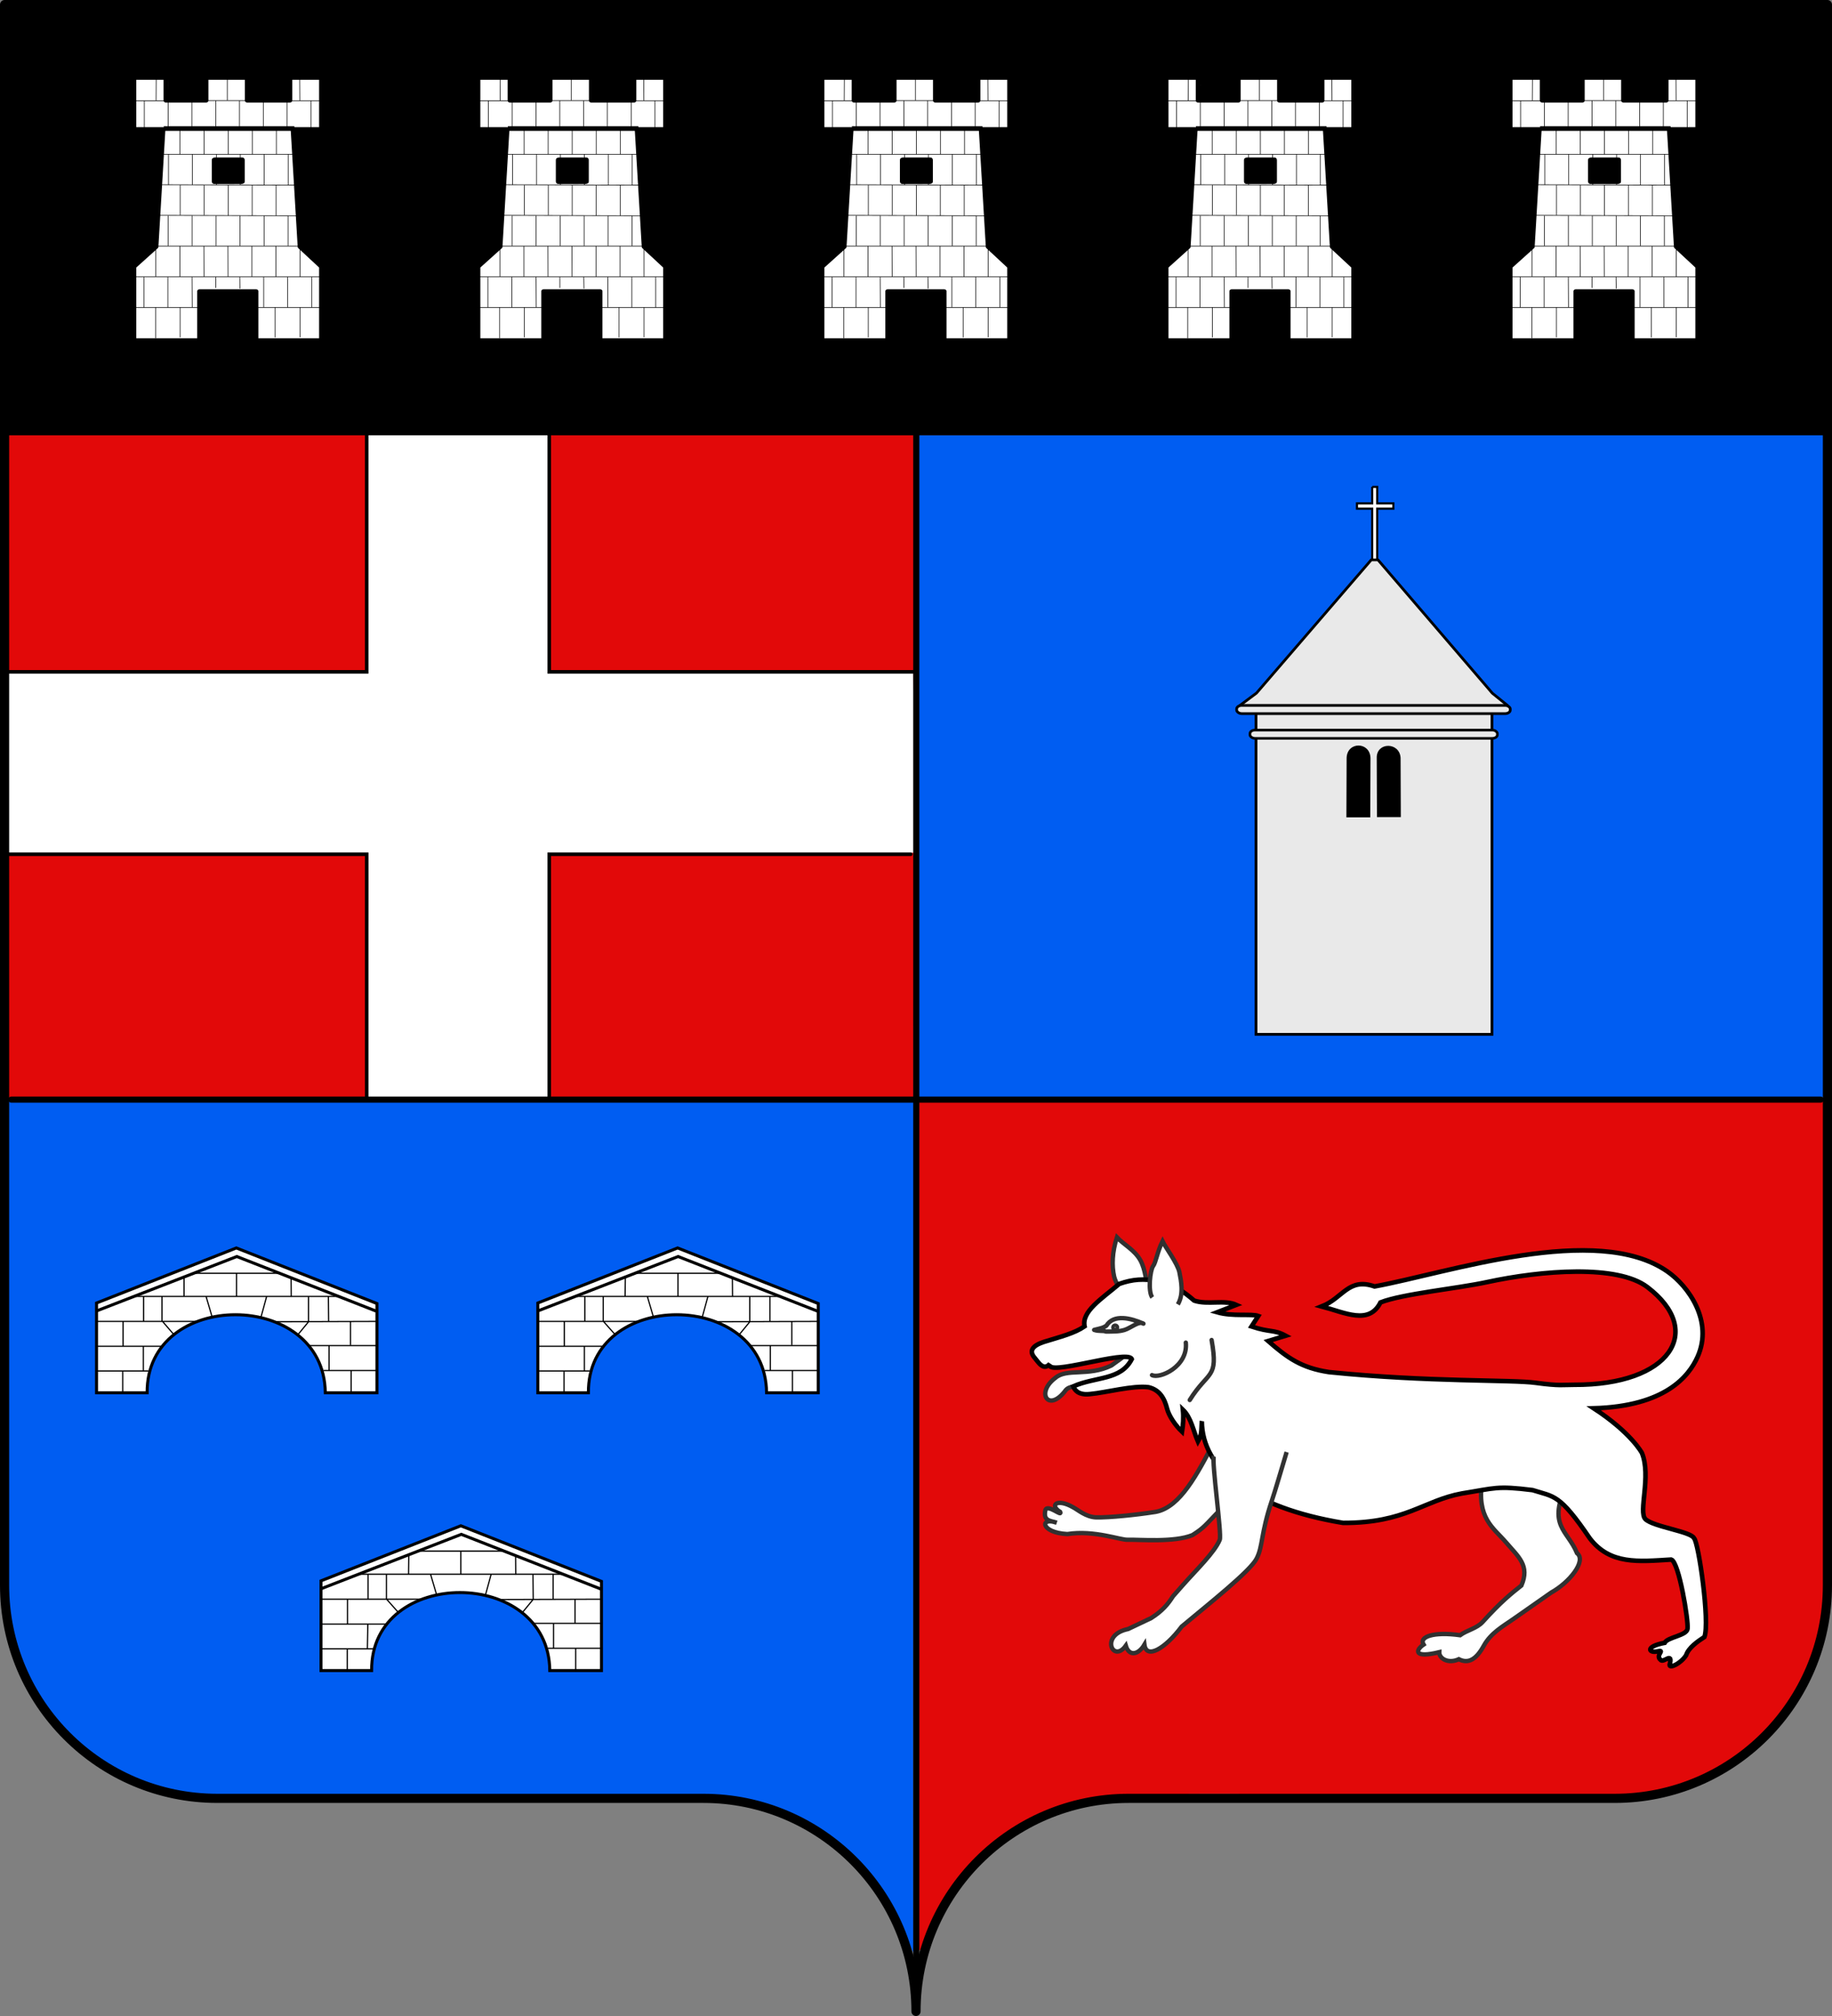
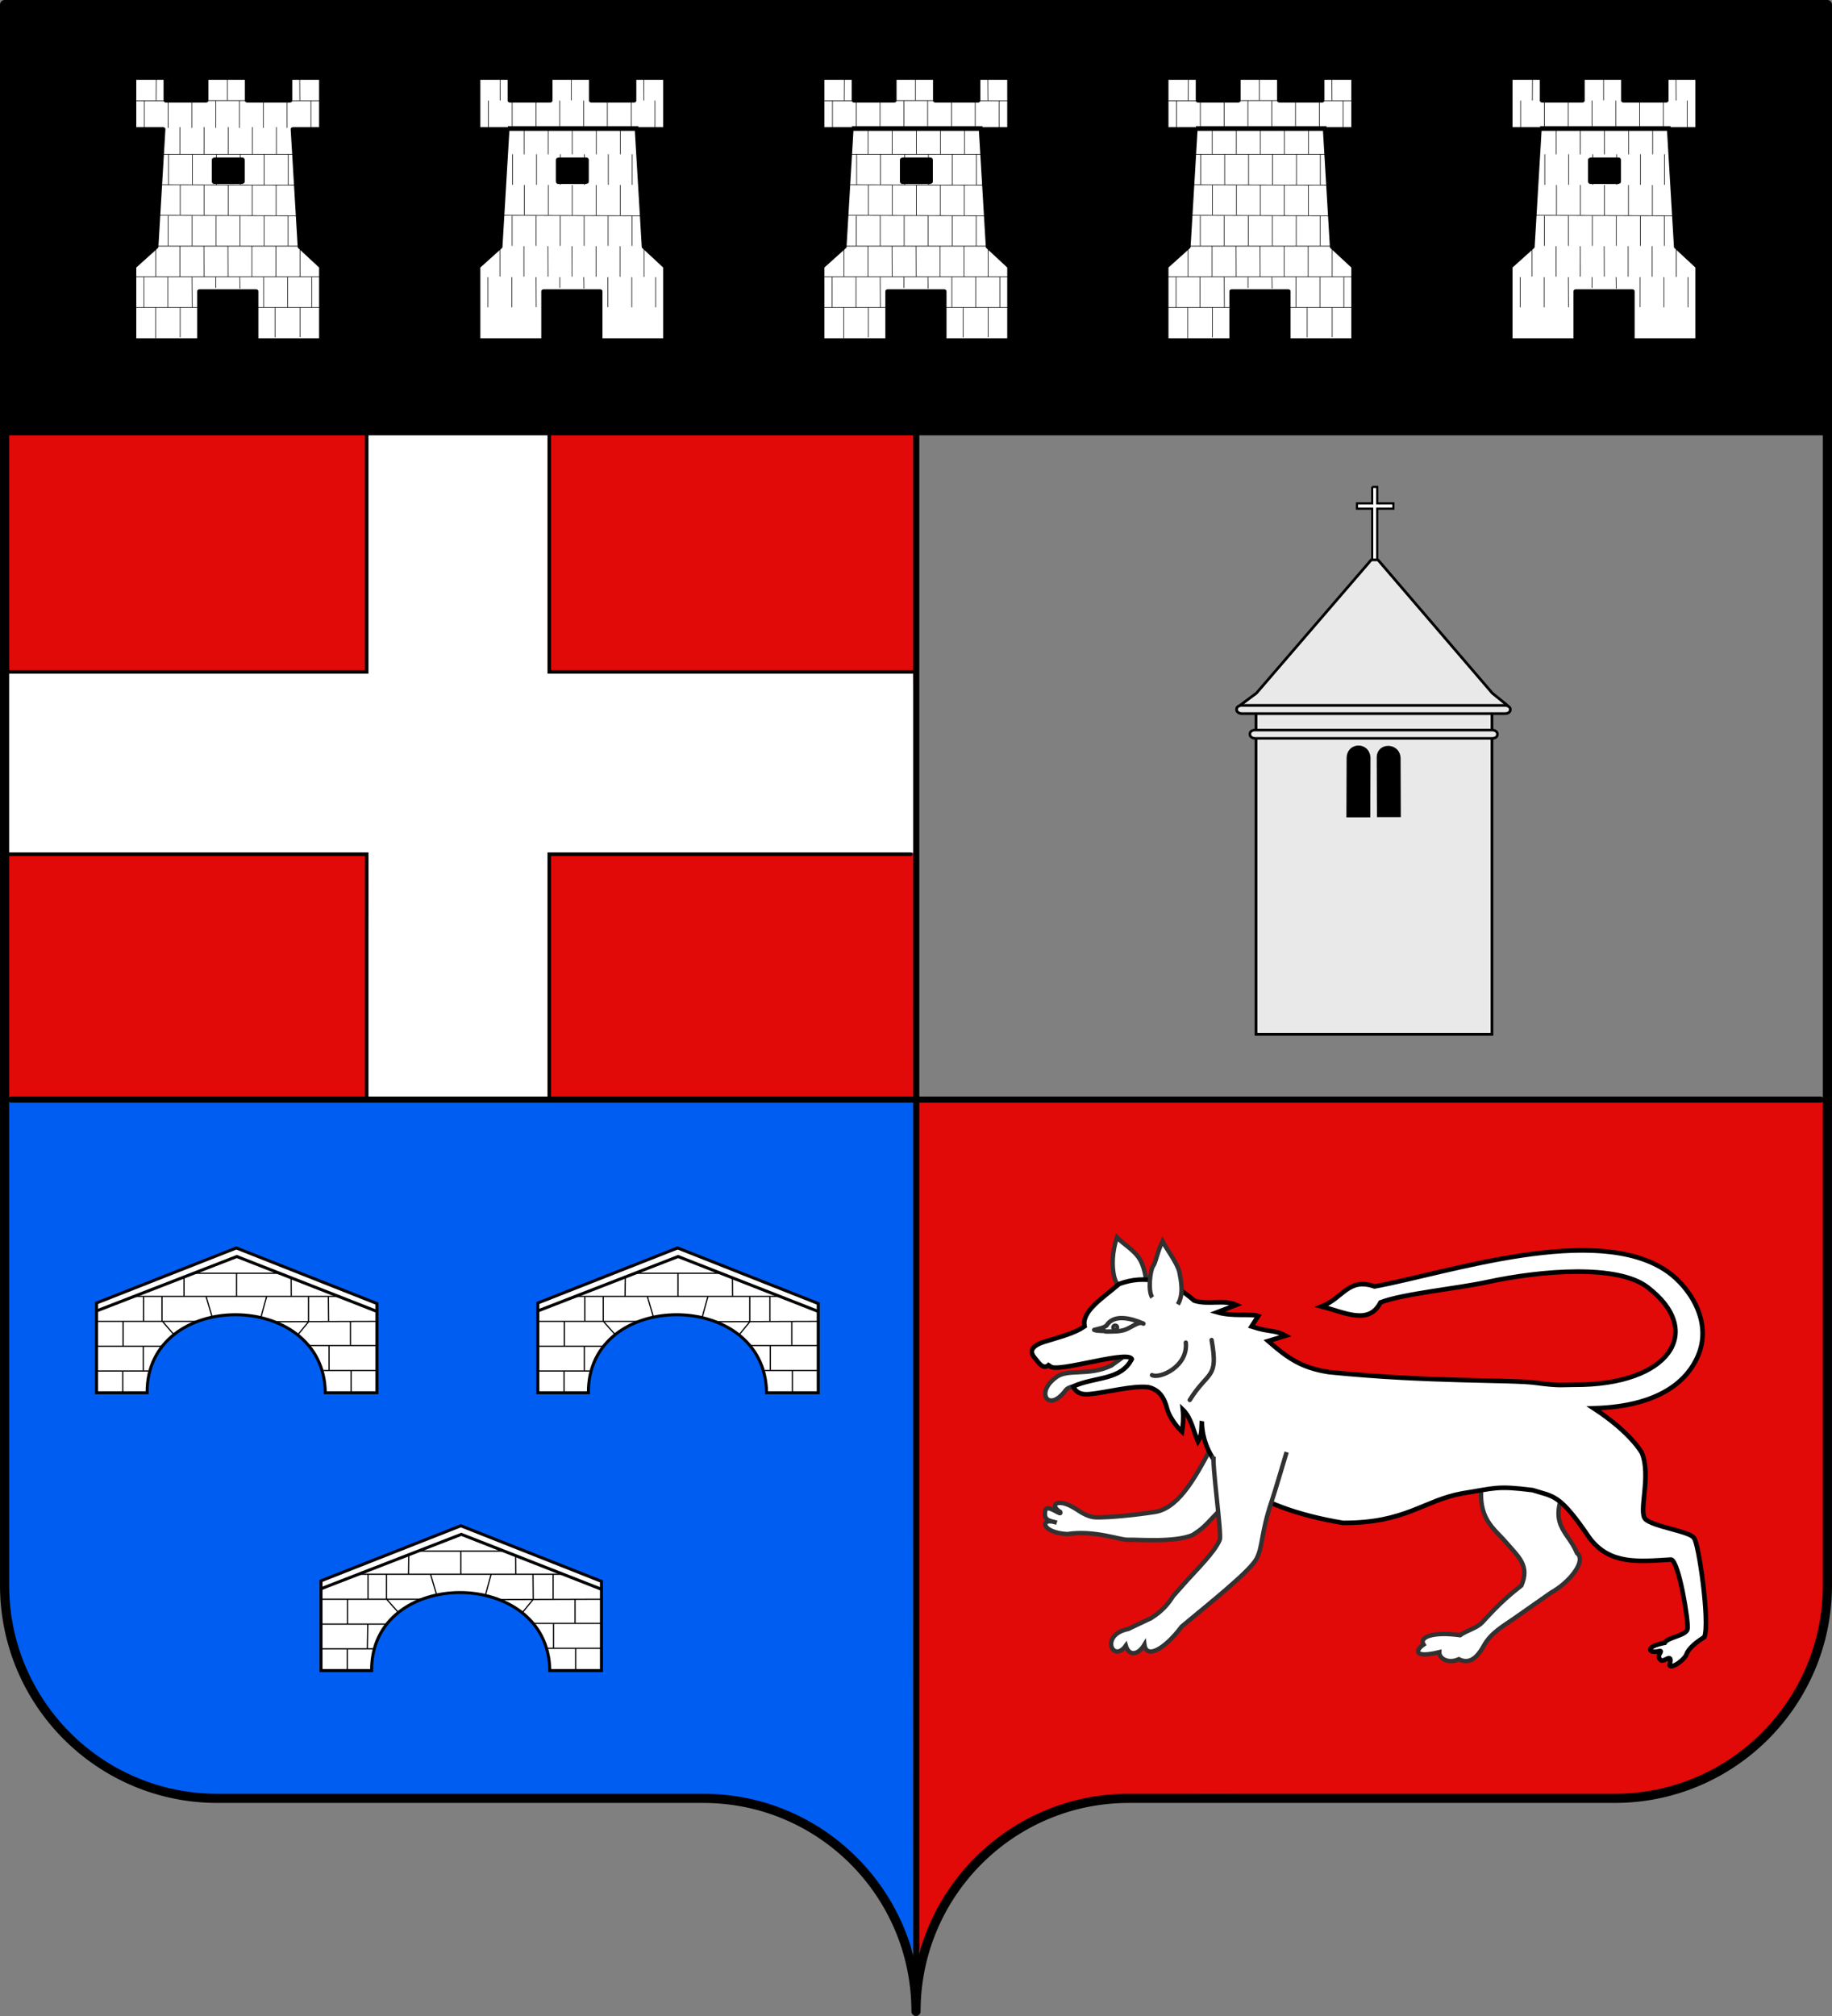
<svg xmlns="http://www.w3.org/2000/svg" xmlns:xlink="http://www.w3.org/1999/xlink" width="600" height="660" style="display:inline" version="1.0">
  <rect width="100%" height="100%" fill="#808080" stroke="none" />
  <defs>
    <radialGradient xlink:href="#a" id="b" cx="285.186" cy="200.448" r="300" fx="285.186" fy="200.448" gradientTransform="matrix(1.551 0 0 1.35 -227.894 -51.264)" gradientUnits="userSpaceOnUse" />
    <linearGradient id="a">
      <stop offset="0" style="stop-color:#fff;stop-opacity:.314" />
      <stop offset=".19" style="stop-color:#fff;stop-opacity:.251" />
      <stop offset=".6" style="stop-color:#6b6b6b;stop-opacity:.125" />
      <stop offset="1" style="stop-color:#000;stop-opacity:.125" />
    </linearGradient>
  </defs>
  <g style="display:inline">
    <path d="M2.615 140.83c.18 71.842-1.065 147.863-.436 219.52 98.507-.18 198.723-.347 297.044-.975-.18-71.842 1.77-146.1 1.143-217.756-98.508.18-199.43-1.417-297.751-.79z" style="color:#000;fill:#e20909;fill-opacity:1;fill-rule:nonzero;stroke:none;stroke-width:1;marker:none;visibility:visible;display:inline;overflow:visible;enable-background:accumulate" />
    <path d="M120.135 141.04c0 25.85-.215 52.994-.215 78.846-39.335.328-78.527-.682-117.682.077.03 19.35-.883 40.066-.446 59.235 39.293.154 79.448.093 118.741.248.324 26.684-.89 53.657-.108 80.16 19.34-.355 40.692.646 59.852-.106.148-26.634-.334-53.052-.154-79.685 39.788.005 79.649-.167 119.258-.63-.175-19.658.348-39.605-.261-59.084H179.879c-.174-25.902.562-52.954-.045-78.676-19.503.174-40.376-.994-59.699-.386z" style="color:#000;fill:#fff;fill-opacity:1;fill-rule:nonzero;stroke:none;stroke-width:1;marker:none;visibility:visible;display:inline;overflow:visible;enable-background:accumulate" />
    <path d="M120.093 358.991v-79.335H2.125m177.764-138.422v78.707h119.173m-178.97-78.725v78.725H2.157m296.125 59.715H179.89v79.907" style="fill:none;stroke:#000;stroke-width:1.165px;stroke-linecap:round;stroke-linejoin:miter;stroke-opacity:1;display:inline" />
    <path d="M1.826 140.582h595.66c.448-45.044.096-93.692-.353-138.736-197.73 0-397.93-.706-595.66-.706-1.12 39.104.123 95.058.353 139.442z" style="color:#000;fill:#000;fill-opacity:1;fill-rule:nonzero;stroke:none;stroke-width:1;marker:none;visibility:visible;display:inline;overflow:visible;enable-background:accumulate" />
    <path d="M2.319 530.64c4.739 19.688 17.249 39.434 35.233 49.052 9.9 5.66 22.667 8.969 34.057 8.505 56.21.96 112.445.204 168.647 1.468 13.67 1.022 25.423 7.73 35.855 16.28 9.162 7.634 18.671 22.697 23.127 33.603-.692-91.298.565-187 .8-279.545-25.124-.567-51.742-.08-77.033-.243-73.143 0-148.756.353-221.9.353C1.647 409.028 2.192 475.6 2.32 530.64z" style="color:#000;fill:#005df2;fill-opacity:1;fill-rule:nonzero;stroke:none;stroke-width:1;marker:none;visibility:visible;display:inline;overflow:visible;enable-background:accumulate" />
    <path d="M300.794 360.245c.337 89.393-1.867 188.07-.059 277.385.49 4.402 6.64-10.567 7.508-11.787 12.129-22.746 35.478-39.055 61.545-38.285 55.998-1.374 112.253 2.355 168.22-.122 28.619-3.169 55.333-29.078 59.729-57.292 1.89-56.104-.307-113.723.018-169.9-98.322-.628-198.185-.09-296.692-.269l-.27.27z" style="color:#000;fill:#e20909;fill-opacity:1;fill-rule:nonzero;stroke:none;stroke-width:1;marker:none;visibility:visible;display:inline;overflow:visible;enable-background:accumulate" />
-     <path d="M300.618 141.304c0 71.956-.353 147.088-.353 219.044 98.456.523 199.744-1.168 298.203-1.168.478-72.034-1.168-146.192-1.168-218.229-98.456-.523-197.274 1.521-295.734 1.521l-.948-1.168z" style="color:#000;fill:#005df2;fill-opacity:1;fill-rule:nonzero;stroke:none;stroke-width:1;marker:none;visibility:visible;display:inline;overflow:visible;enable-background:accumulate" />
    <path d="M3.692 360h592.616" style="fill:none;stroke:#000;stroke-width:2;stroke-linecap:round;stroke-linejoin:miter;stroke-miterlimit:4;stroke-opacity:1;stroke-dasharray:none;display:inline" />
    <path d="M1.314 141.007H597.93" style="fill:none;stroke:#000;stroke-width:3;stroke-linecap:round;stroke-linejoin:miter;stroke-miterlimit:4;stroke-opacity:1;stroke-dasharray:none;display:inline" />
    <path d="M300.092 140.5v504.637" style="fill:none;stroke:#000;stroke-width:2;stroke-linecap:butt;stroke-linejoin:miter;stroke-miterlimit:4;stroke-opacity:1;stroke-dasharray:none" />
  </g>
  <g style="display:inline">
    <g style="fill:#fff">
      <path d="M193.11 203.25c-14.87 7.261-28.52 1.554-35.903 7.97-12.499 9.301-4.614 21.999 5.989 8.704 3.488-5.573 10.8-1.43 15.146-3.705l32.212-10.295-5.976-10.98-11.468 8.306z" style="fill:#fff;fill-opacity:1;fill-rule:evenodd;stroke:#313131;stroke-width:2.8;stroke-linecap:butt;stroke-linejoin:round;stroke-miterlimit:4;stroke-opacity:1;stroke-dasharray:none" transform="matrix(.512 0 0 .512 265.132 342.968)" />
      <path d="M201.86 161.173c-1.533-2.41-6.247-11.398-7.003-14.71-1.6-7.007-1.272-15.767 1.766-25.16 4.547 4.792 11.319 8.107 14.97 14.624 3.433 6.127 3.652 14.49 4.933 17.052M306.58 241.948c.738-6.834-45.756 6.244-49.438 13.325-11.68 22.465-22.35 40.202-37.294 41.808-10.478 1.642-28.096 3.491-36.571 3.286-6.466-.21-11.725-4.911-14.57-6.37-10.227-5.965-15.592-1.568-8.376 2.886 1.522 3.47-7.982-5.273-9.463-1.19-1.565 7.106 3.012 6.685 7.274 8.111-10.91-3.996-10.585 6.365 6.742 7.247 17.256-2.721 34.391 4.013 38.718 3.63 7.295-.177 29.724 1.84 41.334-2.97 7.67-4.909 7.478-5.595 19.01-17.532 13.325-13.791 25.704 3.696 27.944 3.8M464.924 244.252c-7.753 5.2-32.924 20.787-34.669 32.476-3.636 24.355 7.216 30.215 15.255 39.6 8.039 9.384 15.333 14.828 9.851 27.62-6.227 4.939-12.898 10.146-24.837 23.365-3.64 4.03-10.131 5.267-14.373 8.405-17.268-2.392-26.431 1.12-23.363 5.987-5.224 3.531-6.543 8.91 10.045 4.863-.154 3.988 5.603 7.653 12.508 4.504 6.015 3.053 11.094.235 15.955-8.605 4.49-8.165 12.136-12.352 18.832-17.037l24.26-16.973c11.846-6.508 22.801-20.373 16.555-25.19-6.196-15.081-19.38-17.463-6.174-44.848" style="fill:#fff;fill-opacity:1;fill-rule:evenodd;stroke:#313131;stroke-width:2.8;stroke-linecap:butt;stroke-linejoin:miter;stroke-miterlimit:4;stroke-opacity:1;stroke-dasharray:none" transform="matrix(.512 0 0 .512 265.132 342.968)" />
      <path d="M250.94 238.957c-.368 6.477.02 8.475-2.495 12.938-3.004-6.952-4.304-15.268-9.613-20.375.537 5.287.112 9.801-.56 14.095-4.621-4.38-8.495-10.518-9.54-14.654-1.674-6.62-4.698-12.1-11.864-13.797-9.907-1.294-27.148 3.418-37.452 4.362-4.776.544-8.812-.4-10.783-4.904 14.634-6.433 30.409-3.694 37.496-17.462-2.513-6.559-56.395 11.93-52.34 2.986-4.199 4.947-7.494-1.184-9.781-3.8-3.9-4.458-1.318-7.801 5.89-10.17 11.265-3.483 19.448-5.464 26.038-9.925-1.95-9.526 10.524-17.33 22.182-27.165 8.668-3.063 15.639-3.479 24.864-1.753 9.778 2.148 15.878 6.209 23.077 12.438 8.811 2.913 19.228-.772 26.965 2.718l-12.261 4.735c10.022 2.863 21.97.796 26.284 2.37l-4.337 6.723c12.219 4.047 14.142 1.755 21.845 5.91l-11.19 3.39c12.528 10.934 21.346 17.19 38.833 19.861 63.922 6.507 116.727 4.725 132.344 6.857 15.618 2.132 17.596 1.207 24.533 1.25 61.24.378 84.042-34.302 46.832-62.491-19.146-14.505-67.418-10.748-102.563-3.154-19.16 4.14-53.905 7.456-68.118 12.984-7.367 14.646-22.71 6.497-37.618 2.58 13.654-5.34 17.055-18.65 33.823-12.791 46.659-8.524 141.999-41.156 187.334-9.55 13.461 9.385 29.554 31.797 19.247 54.65-5.533 12.27-20.523 31.508-66.386 32.816 24.116 15.735 30.836 28.592 30.836 28.592 6.075 14.825-2.43 37.723 2.222 42.276 5.04 4.932 29.16 7.896 31.082 12.172 2.904 2.43 10.274 53.743 6.666 63.176-4.235 2.738-10.183 6.862-11.71 11.687-3.453 5.356-10.564 8.612-10.556 6.204 2.36-9.169-4.025-.607-5.943-3.401-3.28-3.004 3.559-6.512-1.883-5.262-5.305 1.22-8.372-2.998 4.673-5.498 1.847-3.647 14.093-4.587 14.61-8.952.73-5.05-5.506-42.904-10.416-44.27-21.066 1.28-39.049 3.374-52.062-13.535-19.462-28.658-22.784-26.47-36.65-30.887-23.084-2.88-23.855-1.247-45.162 2.142-24.758 4.556-35.963 18.955-76.006 18.832-59.696-9.855-90.213-34.786-90.387-64.948z" style="fill:#fff;fill-opacity:1;fill-rule:evenodd;stroke:#000;stroke-width:2.93;stroke-linecap:butt;stroke-linejoin:miter;stroke-miterlimit:4;stroke-opacity:1;stroke-dasharray:none" transform="matrix(.512 0 0 .512 265.132 342.968)" />
      <path d="M305.182 258.632c-4.27 14.08-6.966 23.643-9.52 31.262-7.064 21.062-5.649 29.099-9.673 36.805-3.93 7.858-29.581 28.172-47.93 43.486-10.863 14.472-22.64 20.977-23.834 11.583-3.912 6.615-9.897 7.61-11.913.657-8.158 11.468-16.87-6.872 1.448-10.65l14.72-6.978c7.166-4.53 10.803-8.885 14.033-13.992l6.518-7.38c8.266-9.36 20.114-20.713 23.365-28.713 1.414-3.481-5.35-50.495-3.734-53.564" style="fill:#fff;fill-opacity:1;fill-rule:evenodd;stroke:#313131;stroke-width:2.8;stroke-linecap:butt;stroke-linejoin:miter;stroke-miterlimit:4;stroke-opacity:1;stroke-dasharray:none" transform="matrix(.512 0 0 .512 265.132 342.968)" />
      <path d="M257.195 186.977c4.458 25.223-1.999 19.189-13.983 38.353M240.697 188.627c1.535 15.358-16.79 23.333-21.627 20.78M182.061 180.505c3.17 1.091 5.65.225 7.5 1.062 4.52-.08 8.185.106 11.926-1.04 4-1.226 9.34-6.03 12.1-4.018-7.992-3.527-19.01-6.373-23.738 1.352-2.275 1.372-2.506 1.35-7.788 2.644z" style="fill:#fff;fill-opacity:1;fill-rule:evenodd;stroke:#313131;stroke-width:2.8;stroke-linecap:round;stroke-linejoin:round;stroke-miterlimit:4;stroke-opacity:1;stroke-dasharray:none" transform="matrix(.512 0 0 .512 265.132 342.968)" />
      <path d="M153.399 304.057a1.128 1.128 0 1 1-2.256 0 1.128 1.128 0 1 1 2.256 0z" style="fill:#fff;fill-opacity:1;stroke:#313131;stroke-width:2.724;stroke-linecap:round;stroke-linejoin:round;stroke-miterlimit:4;stroke-opacity:1;stroke-dasharray:none" transform="matrix(.515 .108 -.108 .515 319.66 261.554)" />
      <path d="M219.234 159.754c-2.891-4.014-1.314-17.593.516-20.016 1.83-2.424 2.635-9.027 6.038-15.9 1.631 3.432 9.741 14.294 10.808 19.791 1.067 5.498 2.914 13.93-1 20.569" style="fill:#fff;fill-opacity:1;fill-rule:evenodd;stroke:#313131;stroke-width:2.8;stroke-linecap:butt;stroke-linejoin:miter;stroke-miterlimit:4;stroke-opacity:1;stroke-dasharray:none" transform="matrix(.512 0 0 .512 265.132 342.968)" />
    </g>
    <path d="M169.37 364.248v89.564h50.542c-.95-103.866 176.823-103.775 177.9 0h51.58v-89.04l-140.4-55.476-139.622 54.952z" style="fill:#fff;fill-opacity:1;fill-rule:evenodd;stroke:#000;stroke-width:3;stroke-linecap:butt;stroke-linejoin:miter;stroke-miterlimit:4;stroke-opacity:1;stroke-dasharray:none;display:inline" transform="translate(120.58 307.11) scale(.328)" />
    <path d="m169.14 372.256 140.324-54.414 139.097 54.491" style="fill:#fff;fill-opacity:1;fill-rule:evenodd;stroke:#000;stroke-width:3;stroke-linecap:butt;stroke-linejoin:miter;stroke-miterlimit:4;stroke-opacity:1;stroke-dasharray:none;display:inline" transform="translate(120.58 307.11) scale(.328)" />
    <path d="M401.577 407.241v24.465M423.642 431.404v21.633M381.099 382.92l-10.41 12.663M422.993 382.595v23.44M309.364 334.108v23.477M381.037 358.32v24.24M339.272 357.583l-5.597 20.454M401.127 358.002v24.746M278.765 357.686l6.158 20.912M234.928 382.635l12.282 13.834M215.88 407.32v24.58M195.544 431.965v22.194M195.868 382.744v24.65M234.735 358.278v24M216.375 358.175v24.32M363.681 338.821l.134 19.512M256.776 339.104l-.217 18.31M395.9 431.601h52.695M381.098 406.723h68.28M170.117 432.116h51.144M169.839 407.434h65.251M169.926 382.587h101.258M347.409 382.911l102.75-.324M207.367 357.662h203.874M267.18 334.54h86.41" style="fill:#fcef3c;fill-opacity:1;fill-rule:evenodd;stroke:#000;stroke-width:1.221;stroke-linecap:butt;stroke-linejoin:miter;stroke-miterlimit:4;stroke-opacity:1;stroke-dasharray:none;display:inline" transform="translate(120.58 307.11) scale(.328)" />
    <g style="display:inline">
      <path d="M169.37 364.248v89.564h50.542c-.95-103.866 176.823-103.775 177.9 0h51.58v-89.04l-140.4-55.476-139.622 54.952z" style="fill:#fff;fill-opacity:1;fill-rule:evenodd;stroke:#000;stroke-width:3;stroke-linecap:butt;stroke-linejoin:miter;stroke-miterlimit:4;stroke-opacity:1;stroke-dasharray:none;display:inline" transform="translate(-23.943 307.11) scale(.328)" />
      <path d="m169.14 372.256 140.324-54.414 139.097 54.491" style="fill:#fff;fill-opacity:1;fill-rule:evenodd;stroke:#000;stroke-width:3;stroke-linecap:butt;stroke-linejoin:miter;stroke-miterlimit:4;stroke-opacity:1;stroke-dasharray:none;display:inline" transform="translate(-23.943 307.11) scale(.328)" />
      <path d="M401.577 407.241v24.465M423.642 431.404v21.633M381.099 382.92l-10.41 12.663M422.993 382.595v23.44M309.147 334.542v23.477M381.037 358.32v24.674M339.272 357.583l-5.597 20.454M400.91 358.002l.217 24.746M278.765 357.686l6.158 20.912M234.928 382.2l12.282 14.269M216.098 407.102v24.364M195.544 431.965v22.194M195.868 382.744v24.65M234.735 358.278v24M216.375 358.175v24.103M363.681 338.821l.134 19.512M256.776 339.104v18.31M395.9 431.601h52.695M381.098 406.723h68.28M170.117 432.116h51.144M169.839 407.434h65.251M169.926 382.587h101.258M347.409 382.911l102.75-.324M207.367 357.662h203.874M267.18 334.54h86.41" style="fill:#fcef3c;fill-opacity:1;fill-rule:evenodd;stroke:#000;stroke-width:1.221;stroke-linecap:butt;stroke-linejoin:miter;stroke-miterlimit:4;stroke-opacity:1;stroke-dasharray:none;display:inline" transform="translate(-23.943 307.11) scale(.328)" />
    </g>
    <path d="M169.37 364.248v89.564h50.542c-.95-103.866 176.823-103.775 177.9 0h51.58v-89.04l-140.4-55.476-139.622 54.952z" style="fill:#fff;fill-opacity:1;fill-rule:evenodd;stroke:#000;stroke-width:3;stroke-linecap:butt;stroke-linejoin:miter;stroke-miterlimit:4;stroke-opacity:1;stroke-dasharray:none;display:inline" transform="translate(49.58 398.063) scale(.328)" />
    <path d="m169.14 372.256 140.324-54.414 139.097 54.491" style="fill:#fff;fill-opacity:1;fill-rule:evenodd;stroke:#000;stroke-width:3;stroke-linecap:butt;stroke-linejoin:miter;stroke-miterlimit:4;stroke-opacity:1;stroke-dasharray:none;display:inline" transform="translate(49.58 398.063) scale(.328)" />
    <path d="M401.577 407.241v24.465M423.642 431.404v21.633M381.099 382.92l-10.41 12.663M422.993 382.595v23.44M308.93 334.108v23.477M381.037 358.32l.217 24.457M339.272 357.583l-5.597 20.454M401.127 357.35v25.398M278.765 357.686l6.158 20.912M234.711 382.418l12.499 14.051M216.098 407.32l-.434 24.797M195.544 431.965v22.194M195.868 382.744v24.65M234.735 358.278v24M216.375 358.175v24.103M363.681 338.821l.134 19.512M256.993 338.67l-.217 18.745M395.9 431.601h52.695M381.098 406.723h68.28M170.117 432.116h51.144M169.839 407.434h65.251M169.926 382.587h101.258M347.409 382.911l102.75-.324M207.367 357.662h203.874M267.18 334.54h86.41" style="fill:#fcef3c;fill-opacity:1;fill-rule:evenodd;stroke:#000;stroke-width:1.221;stroke-linecap:butt;stroke-linejoin:miter;stroke-miterlimit:4;stroke-opacity:1;stroke-dasharray:none;display:inline" transform="translate(49.58 398.063) scale(.328)" />
    <g style="fill:#fff">
      <g style="fill:#fff;display:inline">
        <path d="M632.847 53.24c.837.011-.08 12.173.06 16.146l8.286.25c-.799 12.064-.575 26.794-1.582 38.844-2.086 2.218-4.697 3.738-6.693 6.011 0 7.469-.232 16.215-.232 23.684 6.09-.007 12.876-.03 18.939-.26.05-4.509-.003-11.341.062-15.85h16.863c.075 5.137.025 10.856.084 15.994 6.11-.444 12.387.237 18.45-.144-.05-6.907-.049-16.165-.185-23.055-2.016-2.424-4.693-4.571-6.306-7.17-.688-12.755-.743-25.51-1.418-38.267 3.24.147 4.915-.144 8.114.137-.17-3.223-.483-13.3-.525-16.568-2.114.04-6.053.08-8.175.163-.21 3.61-.41 4.57-.38 7.296-2.122-.248-10.36-.15-12.209-.376-.151-2.976-.218-4.84-.535-7.052-2.666.165-9.067-.002-11.573.127.024 2.036-.206 3.775-.415 7.237-2.92.056-8.443-.064-11.363-.008.01-2.355.701-3.425.31-7.043-.786.16-8.972-.673-9.577-.097zM664.4 81.31v7.807c-2.907-.175-6.158.638-8.892-.2.804-2.54-.128-5.426.213-7.819 3.036 1.029 6.02.426 8.679.212z" style="color:#000;fill:#fff;fill-opacity:1;fill-rule:nonzero;stroke:none;stroke-width:1;marker:none;visibility:visible;display:inline;overflow:visible;enable-background:accumulate" transform="matrix(1.126 0 0 1 -217.684 -27.623)" />
        <path d="m122.748 950.087-66.472 75.788v279.64h197.887v-186.651h168.98v186.652h197.24v-279.641l-64.338-75.788m0 0-21.063-448.31h85.4V306.747h-95.45v86.55H397.41v-86.55H273.077v86.55H153.072v-86.55H56.276v195.032h87.535l-21.063 448.309" style="fill:#fff;stroke:#000;stroke-width:14.815;stroke-linecap:round;stroke-linejoin:round;stroke-miterlimit:4;stroke-opacity:1;stroke-dasharray:none" transform="matrix(.109 0 0 .086 488.431 -.882)" />
        <path d="M382.296 620.138v80.21c0 1.768-.331 3.191-.743 3.191H298.55c-.411 0-.743-1.423-.743-3.19v-80.21c0-1.769.332-3.192.743-3.192h83.004c.412 0 .743 1.423.743 3.191z" style="fill:#000;stroke:#000;stroke-width:14.54;stroke-linecap:round;stroke-linejoin:round;stroke-miterlimit:4;stroke-opacity:1;stroke-dasharray:none" transform="matrix(.109 0 0 .086 488.431 -.882)" />
      </g>
      <path d="M644.218 47.19H687" style="fill:#fff;stroke:#000;stroke-width:1.5;stroke-linecap:butt;stroke-linejoin:miter;stroke-miterlimit:4;stroke-opacity:1;stroke-dasharray:none" transform="translate(-139.852 -5.1)" />
    </g>
    <path d="m672.238 159.826 46.151.142" style="fill:none;stroke:#000;stroke-width:.2;stroke-linecap:butt;stroke-linejoin:miter;stroke-miterlimit:4;stroke-opacity:1;stroke-dasharray:none" transform="translate(-170.013 -89.321)" />
    <path d="M715.132 139.818v10.014" style="fill:none;stroke:#000;stroke-width:.2;stroke-linecap:butt;stroke-linejoin:miter;stroke-miterlimit:4;stroke-opacity:1;stroke-dasharray:none;display:inline" transform="translate(-170.013 -89.321)" />
-     <path d="M664.428 189.973h21.726M704.473 189.973h21.442M664.57 179.947h61.345M671.386 169.922H719.1M673.232 149.8l44.447.142-.568-.142M673.374 139.846h44.02M664.712 122.304h10.082M688.143 122.238h14.2M715.69 122.315h10.225M671.703 190.074v10.014M679.765 189.9v9.871M710.819 189.987v9.798M719 189.987v9.73" style="fill:none;stroke:#000;stroke-width:.2;stroke-linecap:butt;stroke-linejoin:miter;stroke-miterlimit:4;stroke-opacity:1;stroke-dasharray:none" transform="translate(-170.013 -89.321)" />
    <path d="M675.726 180.052v9.872M714.98 180.052v9.872M722.83 180.052v9.872M707.129 180.052v9.818M667.875 180.052v9.872M683.648 180.052l.053 9.822M691.427 180.052v3.52M699.278 180.052l.054 3.735M679.658 169.907v9.977M687.526 169.907l.036 9.977M695.394 169.907l.036 9.977M703.263 169.907v10.013M711.13 169.907v10.013M671.79 169.907v9.942M719 169.907v10.048M675.801 159.945v9.872M683.66 159.945v9.872M691.52 159.945v9.872M699.378 159.945v9.872M707.238 159.945v9.872M715.097 159.945v9.872M679.777 149.9v9.871M687.63 149.9v9.871M695.484 149.9v10.013M703.338 149.9v9.978M711.192 149.9v10.013M707.294 139.818v10.014M699.456 139.818v10.014M691.619 139.818v10.014M683.78 139.818v10.014M675.943 139.818v10.014M679.706 130.944v8.913M687.595 130.944v8.913M695.484 130.944v8.913M703.374 130.944v8.913M711.263 130.944v8.913M691.404 122.272v8.913M699.198 122.272v8.913M706.992 122.272v8.913M714.786 122.272v8.913M722.58 122.272v8.913M683.61 122.272v8.913M675.817 122.272v8.913M668.023 122.272v8.913M695.192 114.746v7.426M671.917 114.44l-.044 7.776M718.904 114.571l.044 7.645" style="fill:none;stroke:#000;stroke-width:.2;stroke-linecap:butt;stroke-linejoin:miter;stroke-miterlimit:4;stroke-opacity:1;stroke-dasharray:none;display:inline" transform="translate(-170.013 -89.321)" />
    <g style="display:inline">
      <g style="fill:#fff">
        <g style="fill:#fff;display:inline">
          <path d="M632.847 53.24c.837.011-.08 12.173.06 16.146l8.286.25c-.799 12.064-.575 26.794-1.582 38.844-2.086 2.218-4.697 3.738-6.693 6.011 0 7.469-.232 16.215-.232 23.684 6.09-.007 12.876-.03 18.939-.26.05-4.509-.003-11.341.062-15.85h16.863c.075 5.137.025 10.856.084 15.994 6.11-.444 12.387.237 18.45-.144-.05-6.907-.049-16.165-.185-23.055-2.016-2.424-4.693-4.571-6.306-7.17-.688-12.755-.743-25.51-1.418-38.267 3.24.147 4.915-.144 8.114.137-.17-3.223-.483-13.3-.525-16.568-2.114.04-6.053.08-8.175.163-.21 3.61-.41 4.57-.38 7.296-2.122-.248-10.36-.15-12.209-.376-.151-2.976-.218-4.84-.535-7.052-2.666.165-9.067-.002-11.573.127.024 2.036-.206 3.775-.415 7.237-2.92.056-8.443-.064-11.363-.008.01-2.355.701-3.425.31-7.043-.786.16-8.972-.673-9.577-.097zM664.4 81.31v7.807c-2.907-.175-6.158.638-8.892-.2.804-2.54-.128-5.426.213-7.819 3.036 1.029 6.02.426 8.679.212z" style="color:#000;fill:#fff;fill-opacity:1;fill-rule:nonzero;stroke:none;stroke-width:1;marker:none;visibility:visible;display:inline;overflow:visible;enable-background:accumulate" transform="matrix(1.126 0 0 1 -330.37 -27.623)" />
          <path d="m122.748 950.087-66.472 75.788v279.64h197.887v-186.651h168.98v186.652h197.24v-279.641l-64.338-75.788m0 0-21.063-448.31h85.4V306.747h-95.45v86.55H397.41v-86.55H273.077v86.55H153.072v-86.55H56.276v195.032h87.535l-21.063 448.309" style="fill:#fff;stroke:#000;stroke-width:14.815;stroke-linecap:round;stroke-linejoin:round;stroke-miterlimit:4;stroke-opacity:1;stroke-dasharray:none" transform="matrix(.109 0 0 .086 375.746 -.882)" />
-           <path d="M382.296 620.138v80.21c0 1.768-.331 3.191-.743 3.191H298.55c-.411 0-.743-1.423-.743-3.19v-80.21c0-1.769.332-3.192.743-3.192h83.004c.412 0 .743 1.423.743 3.191z" style="fill:#000;stroke:#000;stroke-width:14.54;stroke-linecap:round;stroke-linejoin:round;stroke-miterlimit:4;stroke-opacity:1;stroke-dasharray:none" transform="matrix(.109 0 0 .086 375.746 -.882)" />
        </g>
        <path d="M644.218 47.19H687" style="fill:#fff;stroke:#000;stroke-width:1.5;stroke-linecap:butt;stroke-linejoin:miter;stroke-miterlimit:4;stroke-opacity:1;stroke-dasharray:none" transform="translate(-252.537 -5.1)" />
      </g>
      <path d="m672.238 159.826 46.151.142" style="fill:none;stroke:#000;stroke-width:.2;stroke-linecap:butt;stroke-linejoin:miter;stroke-miterlimit:4;stroke-opacity:1;stroke-dasharray:none" transform="translate(-282.698 -89.321)" />
      <path d="M715.132 139.818v10.014" style="fill:none;stroke:#000;stroke-width:.2;stroke-linecap:butt;stroke-linejoin:miter;stroke-miterlimit:4;stroke-opacity:1;stroke-dasharray:none;display:inline" transform="translate(-282.698 -89.321)" />
      <path d="M664.428 189.973h21.726M704.473 189.973h21.442M664.57 179.947h61.345M671.386 169.922H719.1M673.232 149.8l44.447.142-.568-.142M673.374 139.846h44.02M664.712 122.304h10.082M688.143 122.238h14.2M715.69 122.315h10.225M671.703 190.074v10.014M679.765 189.9v9.871M710.819 189.987v9.798M719 189.987v9.73" style="fill:none;stroke:#000;stroke-width:.2;stroke-linecap:butt;stroke-linejoin:miter;stroke-miterlimit:4;stroke-opacity:1;stroke-dasharray:none" transform="translate(-282.698 -89.321)" />
      <path d="M675.726 180.052v9.872M714.98 180.052v9.872M722.83 180.052v9.872M707.129 180.052v9.818M667.875 180.052v9.872M683.648 180.052l.053 9.822M691.427 180.052v3.52M699.278 180.052l.054 3.735M679.658 169.907v9.977M687.526 169.907l.036 9.977M695.394 169.907l.036 9.977M703.263 169.907v10.013M711.13 169.907v10.013M671.79 169.907v9.942M719 169.907v10.048M675.801 159.945v9.872M683.66 159.945v9.872M691.52 159.945v9.872M699.378 159.945v9.872M707.238 159.945v9.872M715.097 159.945v9.872M679.777 149.9v9.871M687.63 149.9v9.871M695.484 149.9v10.013M703.338 149.9v9.978M711.192 149.9v10.013M707.294 139.818v10.014M699.456 139.818v10.014M691.619 139.818v10.014M683.78 139.818v10.014M675.943 139.818v10.014M679.706 130.944v8.913M687.595 130.944v8.913M695.484 130.944v8.913M703.374 130.944v8.913M711.263 130.944v8.913M691.404 122.272v8.913M699.198 122.272v8.913M706.992 122.272v8.913M714.786 122.272v8.913M722.58 122.272v8.913M683.61 122.272v8.913M675.817 122.272v8.913M668.023 122.272v8.913M695.192 114.746v7.426M671.917 114.44l-.044 7.776M718.904 114.571l.044 7.645" style="fill:none;stroke:#000;stroke-width:.2;stroke-linecap:butt;stroke-linejoin:miter;stroke-miterlimit:4;stroke-opacity:1;stroke-dasharray:none;display:inline" transform="translate(-282.698 -89.321)" />
    </g>
    <g style="display:inline">
      <g style="fill:#fff">
        <g style="fill:#fff;display:inline">
          <path d="M632.847 53.24c.837.011-.08 12.173.06 16.146l8.286.25c-.799 12.064-.575 26.794-1.582 38.844-2.086 2.218-4.697 3.738-6.693 6.011 0 7.469-.232 16.215-.232 23.684 6.09-.007 12.876-.03 18.939-.26.05-4.509-.003-11.341.062-15.85h16.863c.075 5.137.025 10.856.084 15.994 6.11-.444 12.387.237 18.45-.144-.05-6.907-.049-16.165-.185-23.055-2.016-2.424-4.693-4.571-6.306-7.17-.688-12.755-.743-25.51-1.418-38.267 3.24.147 4.915-.144 8.114.137-.17-3.223-.483-13.3-.525-16.568-2.114.04-6.053.08-8.175.163-.21 3.61-.41 4.57-.38 7.296-2.122-.248-10.36-.15-12.209-.376-.151-2.976-.218-4.84-.535-7.052-2.666.165-9.067-.002-11.573.127.024 2.036-.206 3.775-.415 7.237-2.92.056-8.443-.064-11.363-.008.01-2.355.701-3.425.31-7.043-.786.16-8.972-.673-9.577-.097zM664.4 81.31v7.807c-2.907-.175-6.158.638-8.892-.2.804-2.54-.128-5.426.213-7.819 3.036 1.029 6.02.426 8.679.212z" style="color:#000;fill:#fff;fill-opacity:1;fill-rule:nonzero;stroke:none;stroke-width:1;marker:none;visibility:visible;display:inline;overflow:visible;enable-background:accumulate" transform="matrix(1.126 0 0 1 -443.054 -27.623)" />
          <path d="m122.748 950.087-66.472 75.788v279.64h197.887v-186.651h168.98v186.652h197.24v-279.641l-64.338-75.788m0 0-21.063-448.31h85.4V306.747h-95.45v86.55H397.41v-86.55H273.077v86.55H153.072v-86.55H56.276v195.032h87.535l-21.063 448.309" style="fill:#fff;stroke:#000;stroke-width:14.815;stroke-linecap:round;stroke-linejoin:round;stroke-miterlimit:4;stroke-opacity:1;stroke-dasharray:none" transform="matrix(.109 0 0 .086 263.061 -.882)" />
          <path d="M382.296 620.138v80.21c0 1.768-.331 3.191-.743 3.191H298.55c-.411 0-.743-1.423-.743-3.19v-80.21c0-1.769.332-3.192.743-3.192h83.004c.412 0 .743 1.423.743 3.191z" style="fill:#000;stroke:#000;stroke-width:14.54;stroke-linecap:round;stroke-linejoin:round;stroke-miterlimit:4;stroke-opacity:1;stroke-dasharray:none" transform="matrix(.109 0 0 .086 263.061 -.882)" />
        </g>
        <path d="M644.218 47.19H687" style="fill:#fff;stroke:#000;stroke-width:1.5;stroke-linecap:butt;stroke-linejoin:miter;stroke-miterlimit:4;stroke-opacity:1;stroke-dasharray:none" transform="translate(-365.222 -5.1)" />
      </g>
      <path d="m672.238 159.826 46.151.142" style="fill:none;stroke:#000;stroke-width:.2;stroke-linecap:butt;stroke-linejoin:miter;stroke-miterlimit:4;stroke-opacity:1;stroke-dasharray:none" transform="translate(-395.383 -89.321)" />
      <path d="M715.132 139.818v10.014" style="fill:none;stroke:#000;stroke-width:.2;stroke-linecap:butt;stroke-linejoin:miter;stroke-miterlimit:4;stroke-opacity:1;stroke-dasharray:none;display:inline" transform="translate(-395.383 -89.321)" />
      <path d="M664.428 189.973h21.726M704.473 189.973h21.442M664.57 179.947h61.345M671.386 169.922H719.1M673.232 149.8l44.447.142-.568-.142M673.374 139.846h44.02M664.712 122.304h10.082M688.143 122.238h14.2M715.69 122.315h10.225M671.703 190.074v10.014M679.765 189.9v9.871M710.819 189.987v9.798M719 189.987v9.73" style="fill:none;stroke:#000;stroke-width:.2;stroke-linecap:butt;stroke-linejoin:miter;stroke-miterlimit:4;stroke-opacity:1;stroke-dasharray:none" transform="translate(-395.383 -89.321)" />
      <path d="M675.726 180.052v9.872M714.98 180.052v9.872M722.83 180.052v9.872M707.129 180.052v9.818M667.875 180.052v9.872M683.648 180.052l.053 9.822M691.427 180.052v3.52M699.278 180.052l.054 3.735M679.658 169.907v9.977M687.526 169.907l.036 9.977M695.394 169.907l.036 9.977M703.263 169.907v10.013M711.13 169.907v10.013M671.79 169.907v9.942M719 169.907v10.048M675.801 159.945v9.872M683.66 159.945v9.872M691.52 159.945v9.872M699.378 159.945v9.872M707.238 159.945v9.872M715.097 159.945v9.872M679.777 149.9v9.871M687.63 149.9v9.871M695.484 149.9v10.013M703.338 149.9v9.978M711.192 149.9v10.013M707.294 139.818v10.014M699.456 139.818v10.014M691.619 139.818v10.014M683.78 139.818v10.014M675.943 139.818v10.014M679.706 130.944v8.913M687.595 130.944v8.913M695.484 130.944v8.913M703.374 130.944v8.913M711.263 130.944v8.913M691.404 122.272v8.913M699.198 122.272v8.913M706.992 122.272v8.913M714.786 122.272v8.913M722.58 122.272v8.913M683.61 122.272v8.913M675.817 122.272v8.913M668.023 122.272v8.913M695.192 114.746v7.426M671.917 114.44l-.044 7.776M718.904 114.571l.044 7.645" style="fill:none;stroke:#000;stroke-width:.2;stroke-linecap:butt;stroke-linejoin:miter;stroke-miterlimit:4;stroke-opacity:1;stroke-dasharray:none;display:inline" transform="translate(-395.383 -89.321)" />
    </g>
    <g style="display:inline">
      <g style="fill:#fff">
        <g style="fill:#fff;display:inline">
          <path d="M632.847 53.24c.837.011-.08 12.173.06 16.146l8.286.25c-.799 12.064-.575 26.794-1.582 38.844-2.086 2.218-4.697 3.738-6.693 6.011 0 7.469-.232 16.215-.232 23.684 6.09-.007 12.876-.03 18.939-.26.05-4.509-.003-11.341.062-15.85h16.863c.075 5.137.025 10.856.084 15.994 6.11-.444 12.387.237 18.45-.144-.05-6.907-.049-16.165-.185-23.055-2.016-2.424-4.693-4.571-6.306-7.17-.688-12.755-.743-25.51-1.418-38.267 3.24.147 4.915-.144 8.114.137-.17-3.223-.483-13.3-.525-16.568-2.114.04-6.053.08-8.175.163-.21 3.61-.41 4.57-.38 7.296-2.122-.248-10.36-.15-12.209-.376-.151-2.976-.218-4.84-.535-7.052-2.666.165-9.067-.002-11.573.127.024 2.036-.206 3.775-.415 7.237-2.92.056-8.443-.064-11.363-.008.01-2.355.701-3.425.31-7.043-.786.16-8.972-.673-9.577-.097zM664.4 81.31v7.807c-2.907-.175-6.158.638-8.892-.2.804-2.54-.128-5.426.213-7.819 3.036 1.029 6.02.426 8.679.212z" style="color:#000;fill:#fff;fill-opacity:1;fill-rule:nonzero;stroke:none;stroke-width:1;marker:none;visibility:visible;display:inline;overflow:visible;enable-background:accumulate" transform="matrix(1.126 0 0 1 -555.74 -27.623)" />
          <path d="m122.748 950.087-66.472 75.788v279.64h197.887v-186.651h168.98v186.652h197.24v-279.641l-64.338-75.788m0 0-21.063-448.31h85.4V306.747h-95.45v86.55H397.41v-86.55H273.077v86.55H153.072v-86.55H56.276v195.032h87.535l-21.063 448.309" style="fill:#fff;stroke:#000;stroke-width:14.815;stroke-linecap:round;stroke-linejoin:round;stroke-miterlimit:4;stroke-opacity:1;stroke-dasharray:none" transform="matrix(.109 0 0 .086 150.376 -.882)" />
          <path d="M382.296 620.138v80.21c0 1.768-.331 3.191-.743 3.191H298.55c-.411 0-.743-1.423-.743-3.19v-80.21c0-1.769.332-3.192.743-3.192h83.004c.412 0 .743 1.423.743 3.191z" style="fill:#000;stroke:#000;stroke-width:14.54;stroke-linecap:round;stroke-linejoin:round;stroke-miterlimit:4;stroke-opacity:1;stroke-dasharray:none" transform="matrix(.109 0 0 .086 150.376 -.882)" />
        </g>
        <path d="M644.218 47.19H687" style="fill:#fff;stroke:#000;stroke-width:1.5;stroke-linecap:butt;stroke-linejoin:miter;stroke-miterlimit:4;stroke-opacity:1;stroke-dasharray:none" transform="translate(-477.907 -5.1)" />
      </g>
      <path d="m672.238 159.826 46.151.142" style="fill:none;stroke:#000;stroke-width:.2;stroke-linecap:butt;stroke-linejoin:miter;stroke-miterlimit:4;stroke-opacity:1;stroke-dasharray:none" transform="translate(-508.068 -89.321)" />
      <path d="M715.132 139.818v10.014" style="fill:none;stroke:#000;stroke-width:.2;stroke-linecap:butt;stroke-linejoin:miter;stroke-miterlimit:4;stroke-opacity:1;stroke-dasharray:none;display:inline" transform="translate(-508.068 -89.321)" />
-       <path d="M664.428 189.973h21.726M704.473 189.973h21.442M664.57 179.947h61.345M671.386 169.922H719.1M673.232 149.8l44.447.142-.568-.142M673.374 139.846h44.02M664.712 122.304h10.082M688.143 122.238h14.2M715.69 122.315h10.225M671.703 190.074v10.014M679.765 189.9v9.871M710.819 189.987v9.798M719 189.987v9.73" style="fill:none;stroke:#000;stroke-width:.2;stroke-linecap:butt;stroke-linejoin:miter;stroke-miterlimit:4;stroke-opacity:1;stroke-dasharray:none" transform="translate(-508.068 -89.321)" />
      <path d="M675.726 180.052v9.872M714.98 180.052v9.872M722.83 180.052v9.872M707.129 180.052v9.818M667.875 180.052v9.872M683.648 180.052l.053 9.822M691.427 180.052v3.52M699.278 180.052l.054 3.735M679.658 169.907v9.977M687.526 169.907l.036 9.977M695.394 169.907l.036 9.977M703.263 169.907v10.013M711.13 169.907v10.013M671.79 169.907v9.942M719 169.907v10.048M675.801 159.945v9.872M683.66 159.945v9.872M691.52 159.945v9.872M699.378 159.945v9.872M707.238 159.945v9.872M715.097 159.945v9.872M679.777 149.9v9.871M687.63 149.9v9.871M695.484 149.9v10.013M703.338 149.9v9.978M711.192 149.9v10.013M707.294 139.818v10.014M699.456 139.818v10.014M691.619 139.818v10.014M683.78 139.818v10.014M675.943 139.818v10.014M679.706 130.944v8.913M687.595 130.944v8.913M695.484 130.944v8.913M703.374 130.944v8.913M711.263 130.944v8.913M691.404 122.272v8.913M699.198 122.272v8.913M706.992 122.272v8.913M714.786 122.272v8.913M722.58 122.272v8.913M683.61 122.272v8.913M675.817 122.272v8.913M668.023 122.272v8.913M695.192 114.746v7.426M671.917 114.44l-.044 7.776M718.904 114.571l.044 7.645" style="fill:none;stroke:#000;stroke-width:.2;stroke-linecap:butt;stroke-linejoin:miter;stroke-miterlimit:4;stroke-opacity:1;stroke-dasharray:none;display:inline" transform="translate(-508.068 -89.321)" />
    </g>
    <g style="display:inline">
      <g style="fill:#fff">
        <g style="fill:#fff;display:inline">
          <path d="M632.847 53.24c.837.011-.08 12.173.06 16.146l8.286.25c-.799 12.064-.575 26.794-1.582 38.844-2.086 2.218-4.697 3.738-6.693 6.011 0 7.469-.232 16.215-.232 23.684 6.09-.007 12.876-.03 18.939-.26.05-4.509-.003-11.341.062-15.85h16.863c.075 5.137.025 10.856.084 15.994 6.11-.444 12.387.237 18.45-.144-.05-6.907-.049-16.165-.185-23.055-2.016-2.424-4.693-4.571-6.306-7.17-.688-12.755-.743-25.51-1.418-38.267 3.24.147 4.915-.144 8.114.137-.17-3.223-.483-13.3-.525-16.568-2.114.04-6.053.08-8.175.163-.21 3.61-.41 4.57-.38 7.296-2.122-.248-10.36-.15-12.209-.376-.151-2.976-.218-4.84-.535-7.052-2.666.165-9.067-.002-11.573.127.024 2.036-.206 3.775-.415 7.237-2.92.056-8.443-.064-11.363-.008.01-2.355.701-3.425.31-7.043-.786.16-8.972-.673-9.577-.097zM664.4 81.31v7.807c-2.907-.175-6.158.638-8.892-.2.804-2.54-.128-5.426.213-7.819 3.036 1.029 6.02.426 8.679.212z" style="color:#000;fill:#fff;fill-opacity:1;fill-rule:nonzero;stroke:none;stroke-width:1;marker:none;visibility:visible;display:inline;overflow:visible;enable-background:accumulate" transform="matrix(1.126 0 0 1 -668.424 -27.623)" />
          <path d="m122.748 950.087-66.472 75.788v279.64h197.887v-186.651h168.98v186.652h197.24v-279.641l-64.338-75.788m0 0-21.063-448.31h85.4V306.747h-95.45v86.55H397.41v-86.55H273.077v86.55H153.072v-86.55H56.276v195.032h87.535l-21.063 448.309" style="fill:#fff;stroke:#000;stroke-width:14.815;stroke-linecap:round;stroke-linejoin:round;stroke-miterlimit:4;stroke-opacity:1;stroke-dasharray:none" transform="matrix(.109 0 0 .086 37.691 -.882)" />
          <path d="M382.296 620.138v80.21c0 1.768-.331 3.191-.743 3.191H298.55c-.411 0-.743-1.423-.743-3.19v-80.21c0-1.769.332-3.192.743-3.192h83.004c.412 0 .743 1.423.743 3.191z" style="fill:#000;stroke:#000;stroke-width:14.54;stroke-linecap:round;stroke-linejoin:round;stroke-miterlimit:4;stroke-opacity:1;stroke-dasharray:none" transform="matrix(.109 0 0 .086 37.691 -.882)" />
        </g>
-         <path d="M644.218 47.19H687" style="fill:#fff;stroke:#000;stroke-width:1.5;stroke-linecap:butt;stroke-linejoin:miter;stroke-miterlimit:4;stroke-opacity:1;stroke-dasharray:none" transform="translate(-590.592 -5.1)" />
      </g>
      <path d="m672.238 159.826 46.151.142" style="fill:none;stroke:#000;stroke-width:.2;stroke-linecap:butt;stroke-linejoin:miter;stroke-miterlimit:4;stroke-opacity:1;stroke-dasharray:none" transform="translate(-620.753 -89.321)" />
      <path d="M715.132 139.818v10.014" style="fill:none;stroke:#000;stroke-width:.2;stroke-linecap:butt;stroke-linejoin:miter;stroke-miterlimit:4;stroke-opacity:1;stroke-dasharray:none;display:inline" transform="translate(-620.753 -89.321)" />
      <path d="M664.428 189.973h21.726M704.473 189.973h21.442M664.57 179.947h61.345M671.386 169.922H719.1M673.232 149.8l44.447.142-.568-.142M673.374 139.846h44.02M664.712 122.304h10.082M688.143 122.238h14.2M715.69 122.315h10.225M671.703 190.074v10.014M679.765 189.9v9.871M710.819 189.987v9.798M719 189.987v9.73" style="fill:none;stroke:#000;stroke-width:.2;stroke-linecap:butt;stroke-linejoin:miter;stroke-miterlimit:4;stroke-opacity:1;stroke-dasharray:none" transform="translate(-620.753 -89.321)" />
      <path d="M675.726 180.052v9.872M714.98 180.052v9.872M722.83 180.052v9.872M707.129 180.052v9.818M667.875 180.052v9.872M683.648 180.052l.053 9.822M691.427 180.052v3.52M699.278 180.052l.054 3.735M679.658 169.907v9.977M687.526 169.907l.036 9.977M695.394 169.907l.036 9.977M703.263 169.907v10.013M711.13 169.907v10.013M671.79 169.907v9.942M719 169.907v10.048M675.801 159.945v9.872M683.66 159.945v9.872M691.52 159.945v9.872M699.378 159.945v9.872M707.238 159.945v9.872M715.097 159.945v9.872M679.777 149.9v9.871M687.63 149.9v9.871M695.484 149.9v10.013M703.338 149.9v9.978M711.192 149.9v10.013M707.294 139.818v10.014M699.456 139.818v10.014M691.619 139.818v10.014M683.78 139.818v10.014M675.943 139.818v10.014M679.706 130.944v8.913M687.595 130.944v8.913M695.484 130.944v8.913M703.374 130.944v8.913M711.263 130.944v8.913M691.404 122.272v8.913M699.198 122.272v8.913M706.992 122.272v8.913M714.786 122.272v8.913M722.58 122.272v8.913M683.61 122.272v8.913M675.817 122.272v8.913M668.023 122.272v8.913M695.192 114.746v7.426M671.917 114.44l-.044 7.776M718.904 114.571l.044 7.645" style="fill:none;stroke:#000;stroke-width:.2;stroke-linecap:butt;stroke-linejoin:miter;stroke-miterlimit:4;stroke-opacity:1;stroke-dasharray:none;display:inline" transform="translate(-620.753 -89.321)" />
    </g>
    <path d="M449.412 159.4h1.629v5.396h5.294v1.73h-5.294v19.957l-1.63.102v-20.058h-4.988v-1.731h4.989v-5.397z" style="fill:#fff;fill-opacity:1;stroke:#000;stroke-width:.7;stroke-linecap:butt;stroke-linejoin:miter;stroke-miterlimit:4;stroke-opacity:1;stroke-dasharray:none" />
    <rect width="77.274" height="105.057" x="411.362" y="233.563" rx=".036" ry="0" style="color:#000;fill:#e9e9e9;fill-opacity:1;stroke:#000;stroke-width:.898;stroke-linecap:butt;stroke-linejoin:miter;stroke-miterlimit:4;stroke-opacity:1;stroke-dasharray:none;stroke-dashoffset:0;marker:none;visibility:visible;display:inline;overflow:visible;enable-background:accumulate" />
    <path d="m493.77 230.995-5.008-4.05-37.466-43.658h-2.192l-37.597 43.623-5.454 4.068" style="fill:#e9e9e9;fill-opacity:1;stroke:#000;stroke-width:.886;stroke-linecap:round;stroke-linejoin:round;stroke-miterlimit:4;stroke-opacity:1;stroke-dasharray:none" />
    <rect width="89.617" height="2.679" x="405.012" y="230.942" rx="1.677" ry="1.154" style="color:#000;fill:#e9e9e9;fill-opacity:1;stroke:#000;stroke-width:.886;stroke-linecap:butt;stroke-linejoin:miter;stroke-miterlimit:4;stroke-opacity:1;stroke-dasharray:none;stroke-dashoffset:0;marker:none;visibility:visible;display:inline;overflow:visible;enable-background:accumulate" />
    <path d="M442.512 248.08c.112-5.164 7.184-5.121 7.32 0 0 7.675-.071 11.479-.071 19.155h-7.32c0-7.676.071-11.48.071-19.155zM452.375 248.078c-.167-5 7.08-4.992 7.32 0 0 7.676.072 11.408.072 19.083h-7.32c0-7.675-.072-11.407-.072-19.083z" style="color:#000;fill:#000;fill-opacity:1;stroke:#000;stroke-width:.495;stroke-linecap:butt;stroke-linejoin:miter;stroke-miterlimit:4;stroke-opacity:1;stroke-dasharray:none;stroke-dashoffset:0;marker:none;visibility:visible;display:inline;overflow:visible;enable-background:accumulate" transform="translate(-1.231 .095)" />
    <rect width="81.036" height="2.717" x="409.37" y="239.011" rx="1.677" ry="1.154" style="color:#000;fill:#e9e9e9;fill-opacity:1;stroke:#000;stroke-width:.848;stroke-linecap:butt;stroke-linejoin:miter;stroke-miterlimit:4;stroke-opacity:1;stroke-dasharray:none;stroke-dashoffset:0;marker:none;visibility:visible;display:inline;overflow:visible;enable-background:accumulate" />
  </g>
  <g style="display:inline">
    <path d="M300 658.5c0-38.504 31.203-69.754 69.65-69.754h159.2c38.447 0 69.65-31.25 69.65-69.753V1.5H1.5v517.493c0 38.504 31.203 69.753 69.65 69.753h159.2c38.447 0 69.65 31.25 69.65 69.754z" style="fill:none;stroke:#000;stroke-width:3;stroke-linecap:round;stroke-linejoin:round;stroke-miterlimit:4;stroke-opacity:1;stroke-dasharray:none;stroke-dashoffset:0;display:inline" />
  </g>
</svg>